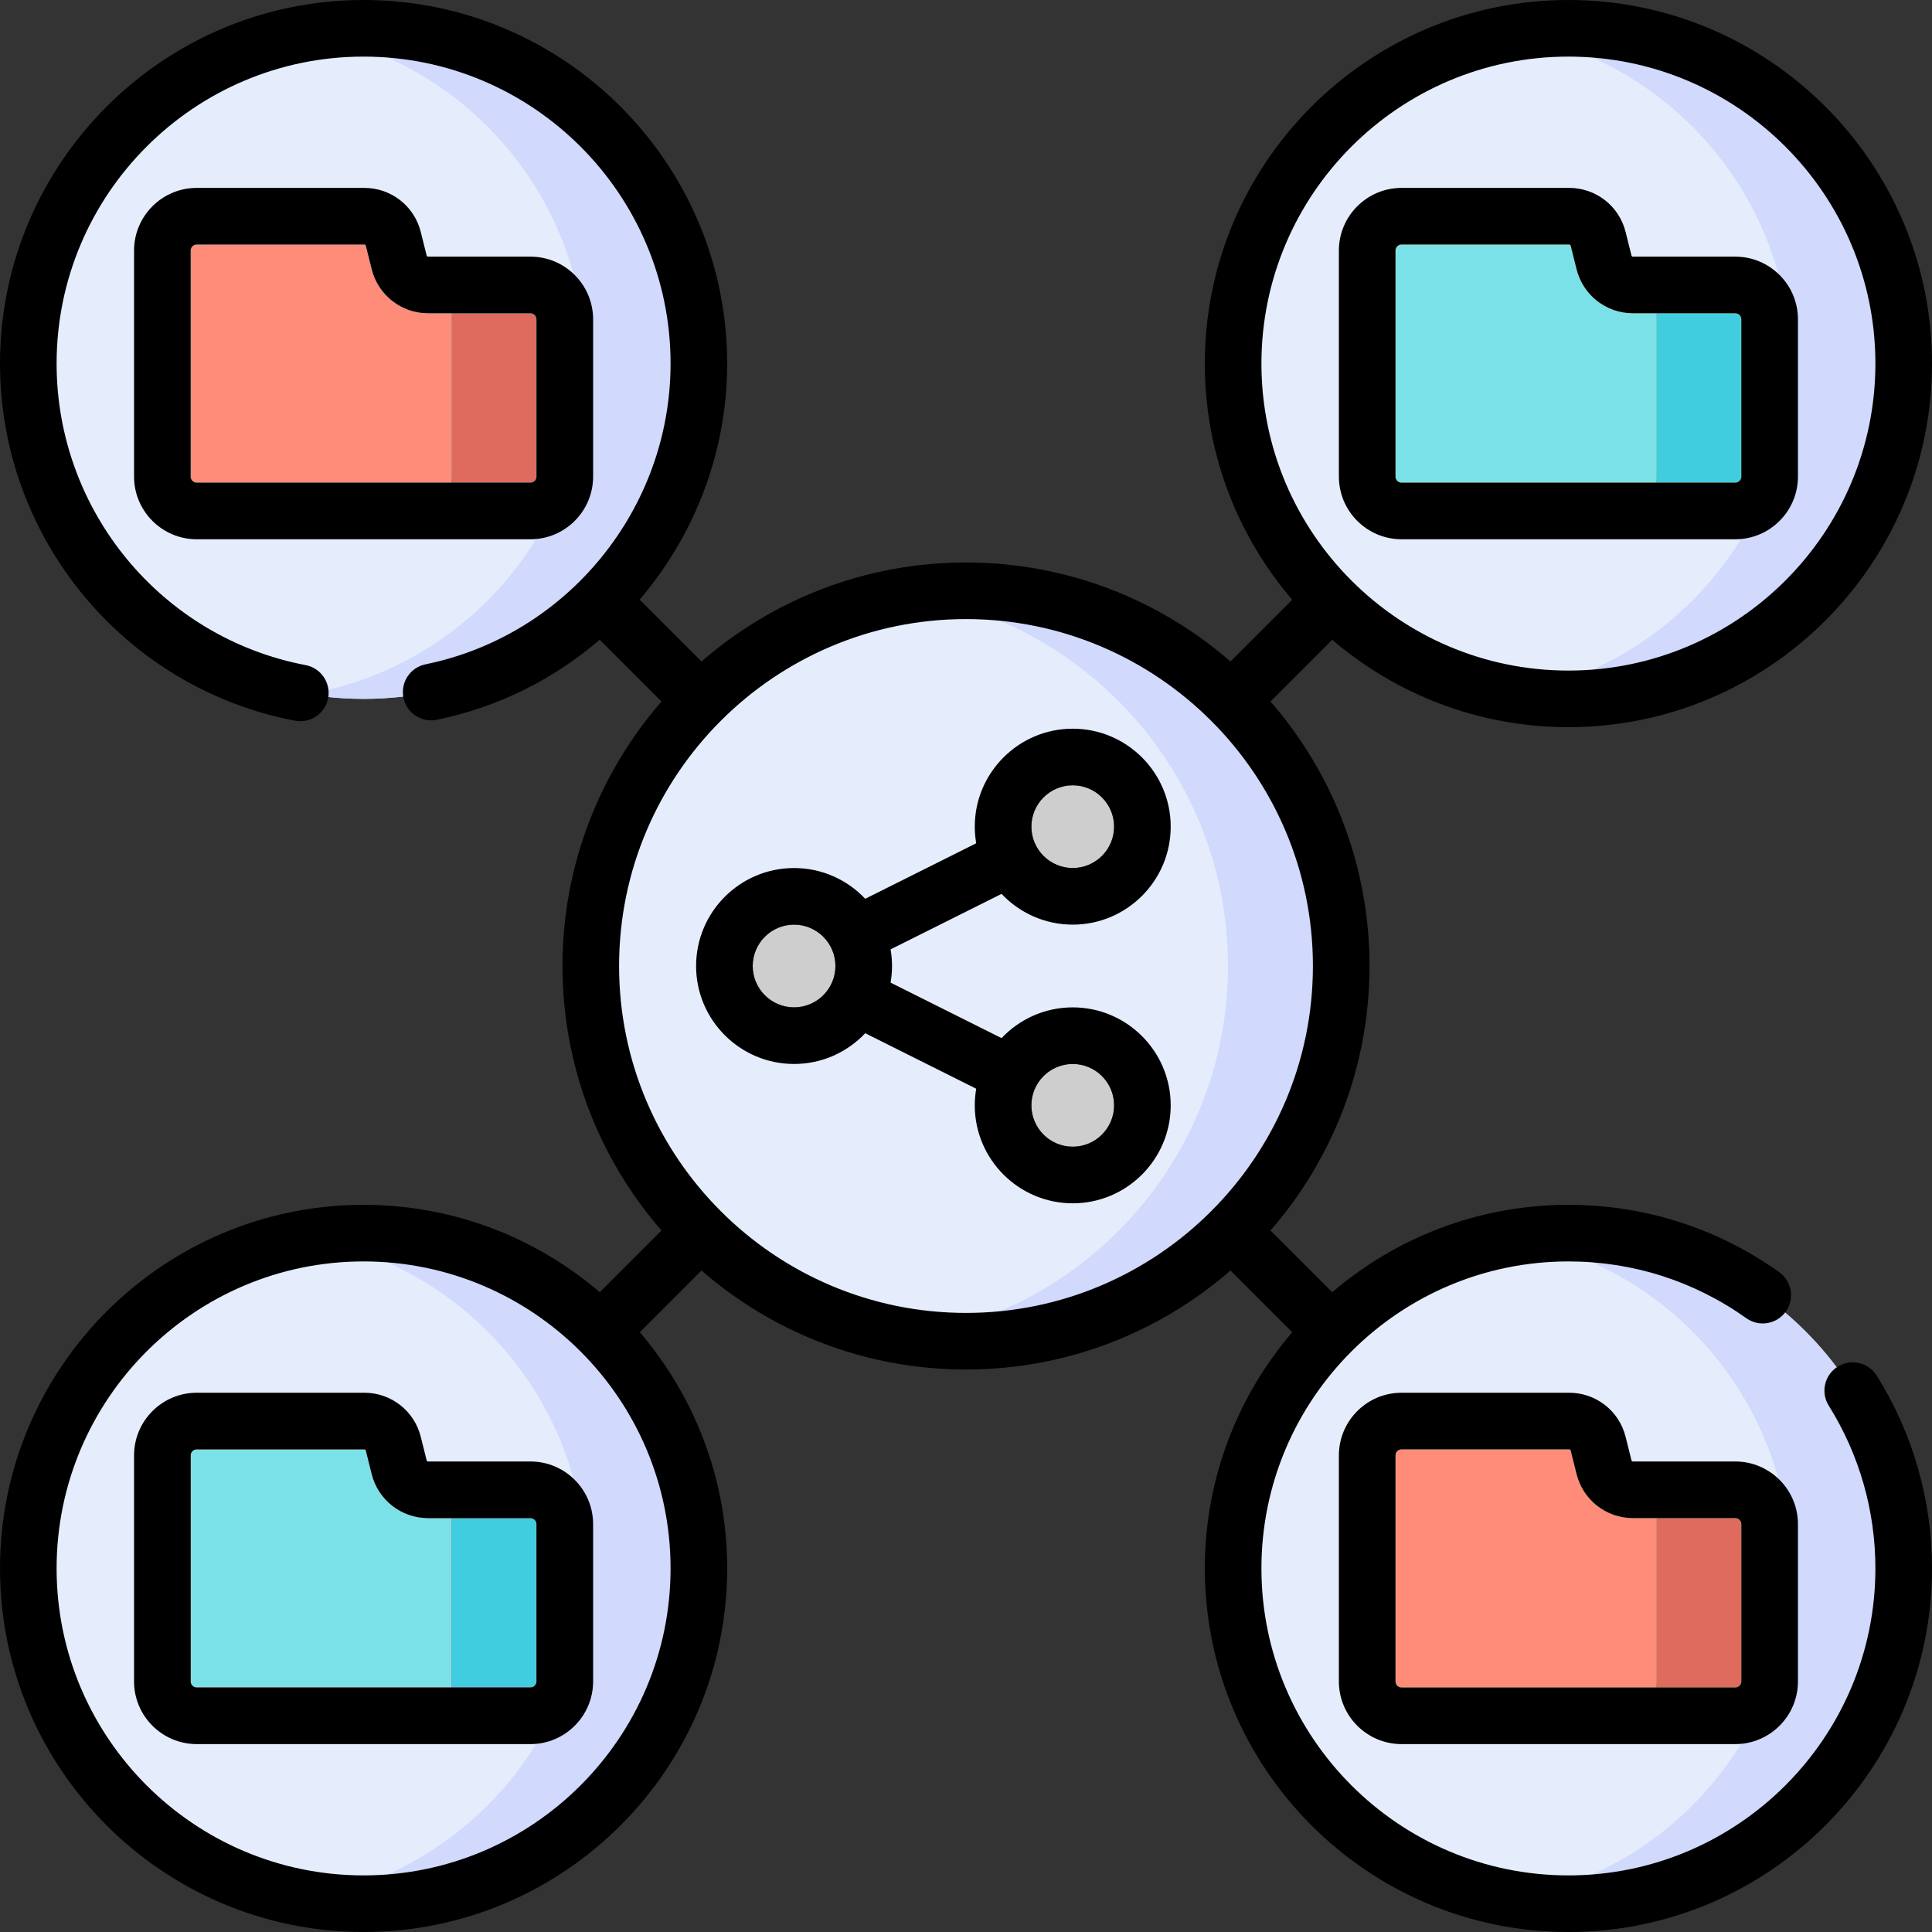
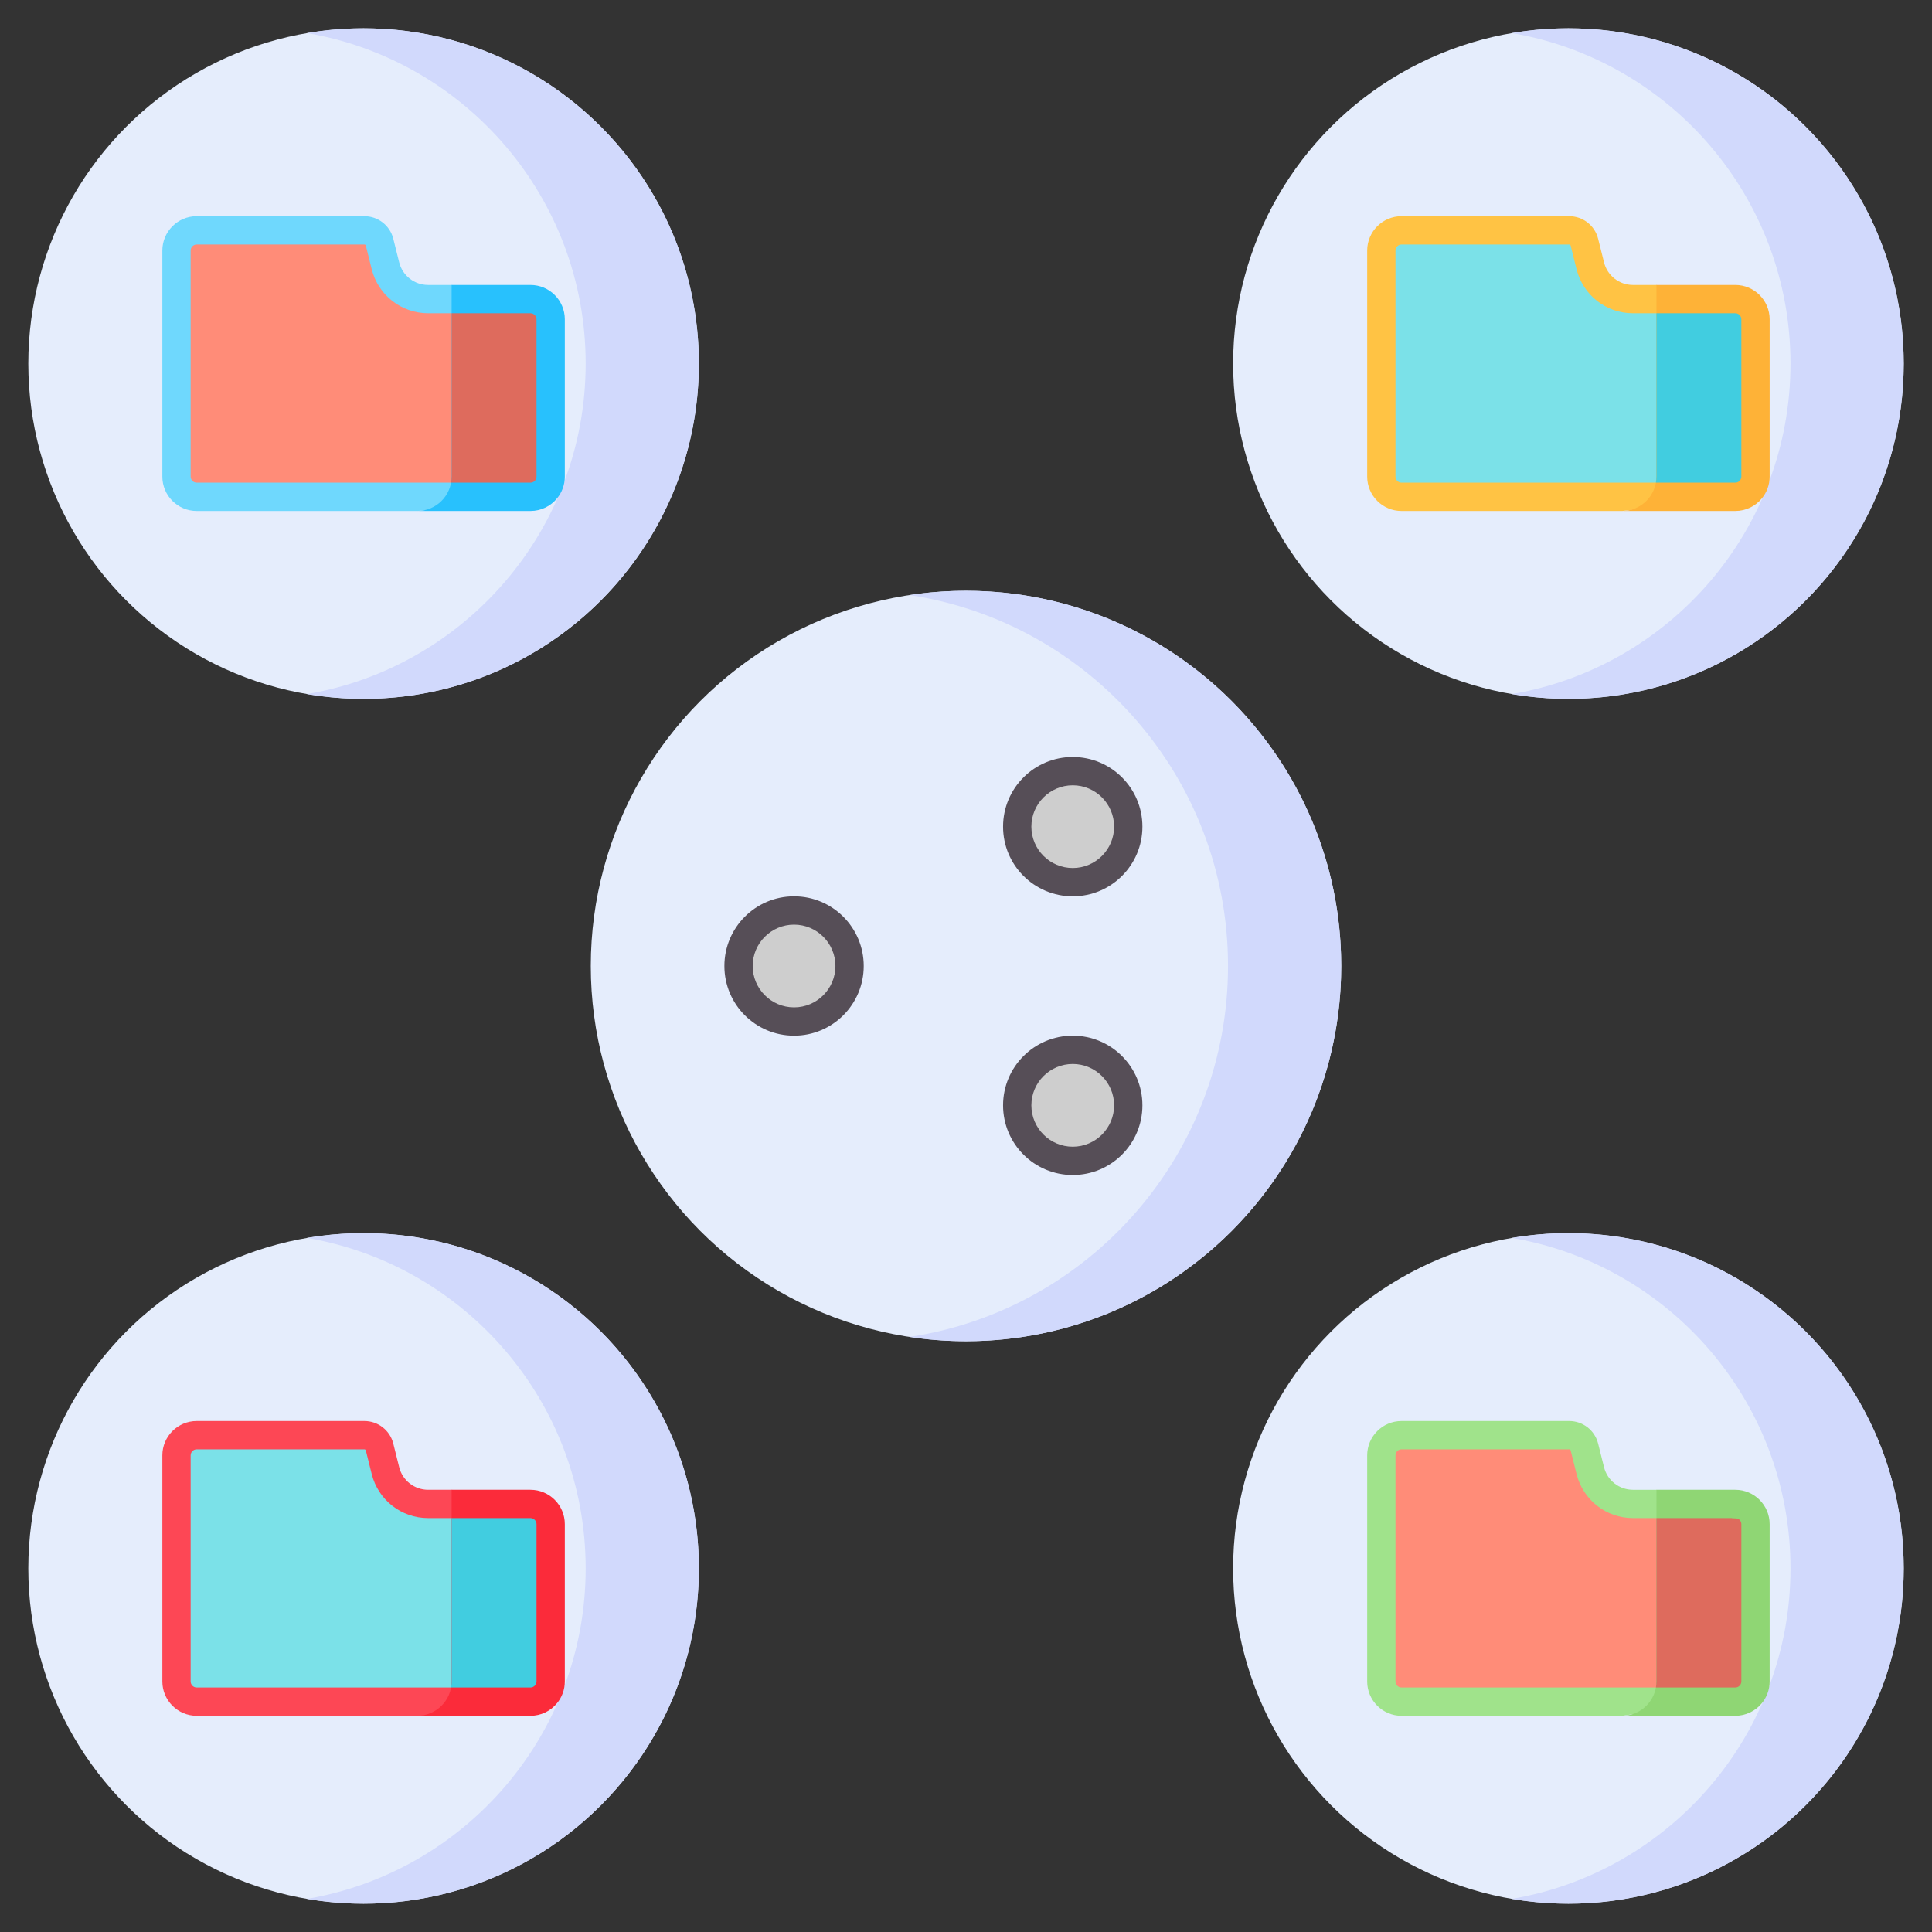
<svg xmlns="http://www.w3.org/2000/svg" width="100%" height="100%" viewBox="0 0 512 512" version="1.1" xml:space="preserve" style="fill-rule:evenodd;clip-rule:evenodd;stroke-linejoin:round;stroke-miterlimit:2;">
  <rect x="0" y="0" width="512" height="512" fill="#333333" stroke="none" />
  <g>
    <g>
      <circle cx="256" cy="256" r="99.436" style="fill:rgb(229,237,252);" />
      <path d="M256,156.564C250.901,156.564 245.892,156.949 241,157.69C288.8,164.923 325.436,206.182 325.436,256C325.436,305.818 288.8,347.078 241,354.31C245.892,355.05 250.901,355.436 256,355.436C310.917,355.436 355.436,310.917 355.436,256C355.436,201.083 310.917,156.564 256,156.564Z" style="fill:rgb(209,217,252);fill-rule:nonzero;" />
      <g>
        <circle cx="415.647" cy="96.353" r="88.853" style="fill:rgb(229,237,252);" />
        <path d="M415.647,7.5C410.534,7.5 405.524,7.938 400.647,8.767C442.575,15.897 474.5,52.394 474.5,96.353C474.5,140.312 442.575,176.81 400.647,183.939C405.524,184.768 410.534,185.206 415.647,185.206C464.719,185.206 504.5,145.425 504.5,96.353C504.5,47.281 464.719,7.5 415.647,7.5Z" style="fill:rgb(209,217,252);fill-rule:nonzero;" />
        <path d="M459.904,131.975L429.867,135.411L371.428,135.411C366.397,135.411 362.319,131.333 362.319,126.302L362.319,66.404C362.319,61.373 366.397,57.295 371.428,57.295L415.862,57.295C419.484,57.295 422.642,59.76 423.521,63.275L425.086,69.533C425.965,73.047 429.122,75.513 432.745,75.513L438.977,75.513L458.183,81.291C463.214,81.291 463.104,83.887 463.104,88.918L465.81,125.577C465.809,130.609 464.934,131.975 459.904,131.975Z" style="fill:rgb(255,195,68);fill-rule:nonzero;" />
        <path d="M468.975,84.621C468.974,79.591 464.896,75.513 459.866,75.513L438.975,75.513L438.975,126.302C438.975,131.333 434.897,135.411 429.866,135.411L459.866,135.411C462.696,135.411 465.224,134.121 466.895,132.096C468.195,130.521 468.975,128.503 468.975,126.302L468.975,84.621Z" style="fill:rgb(254,178,55);fill-rule:nonzero;" />
        <path d="M438.833,127.911L371.427,127.911C370.54,127.911 369.818,127.189 369.818,126.302L369.818,66.404C369.818,65.517 370.54,64.795 371.427,64.795L415.861,64.795C416.042,64.795 416.2,64.918 416.243,65.093L417.808,71.353C419.525,78.218 425.666,83.013 432.743,83.013L438.975,83.013L438.975,126.302C438.975,126.851 438.926,127.389 438.833,127.911Z" style="fill:rgb(123,225,232);" />
        <path d="M438.975,83.013L459.866,83.013C460.753,83.013 461.475,83.735 461.475,84.622L461.475,126.302C461.475,127.189 460.753,127.911 459.866,127.911L438.833,127.911C438.926,127.389 438.975,126.851 438.975,126.302L438.975,83.013Z" style="fill:rgb(65,205,224);" />
      </g>
      <g>
        <circle cx="96.353" cy="96.353" r="88.853" style="fill:rgb(229,237,252);" />
        <path d="M96.353,7.5C91.24,7.5 86.23,7.938 81.353,8.767C123.281,15.897 155.206,52.394 155.206,96.353C155.206,140.312 123.281,176.81 81.353,183.939C86.23,184.768 91.24,185.206 96.353,185.206C145.425,185.206 185.206,145.425 185.206,96.353C185.207,47.281 145.426,7.5 96.353,7.5Z" style="fill:rgb(209,217,252);fill-rule:nonzero;" />
-         <path d="M138.957,132.827L110.573,135.412L52.134,135.412C47.103,135.412 43.025,131.334 43.025,126.303L43.025,66.404C43.025,61.373 47.103,57.295 52.134,57.295L96.568,57.295C100.19,57.295 103.348,59.76 104.227,63.275L105.792,69.533C106.671,73.047 109.828,75.513 113.451,75.513L119.683,75.513L139.654,81.339C144.685,81.339 142.205,84.658 142.205,89.688L146.612,126.332C146.61,131.363 143.987,132.827 138.957,132.827Z" style="fill:rgb(111,216,253);fill-rule:nonzero;" />
+         <path d="M138.957,132.827L110.573,135.412L52.134,135.412C47.103,135.412 43.025,131.334 43.025,126.303L43.025,66.404C43.025,61.373 47.103,57.295 52.134,57.295L96.568,57.295C100.19,57.295 103.348,59.76 104.227,63.275L105.792,69.533C106.671,73.047 109.828,75.513 113.451,75.513L119.683,75.513C144.685,81.339 142.205,84.658 142.205,89.688L146.612,126.332C146.61,131.363 143.987,132.827 138.957,132.827Z" style="fill:rgb(111,216,253);fill-rule:nonzero;" />
        <path d="M149.682,84.621C149.681,79.591 145.603,75.513 140.573,75.513L119.682,75.513L119.682,126.302C119.682,131.333 115.604,135.411 110.573,135.411L140.573,135.411C143.403,135.411 145.931,134.121 147.602,132.096C148.902,130.521 149.682,128.503 149.682,126.302L149.682,84.621Z" style="fill:rgb(40,193,253);fill-rule:nonzero;" />
        <path d="M119.54,127.911L52.134,127.911C51.247,127.911 50.524,127.189 50.524,126.302L50.524,66.404C50.524,65.517 51.246,64.795 52.133,64.795L96.567,64.795C96.748,64.795 96.906,64.918 96.949,65.093L98.513,71.352C100.229,78.218 106.371,83.013 113.448,83.013L119.682,83.013L119.682,126.302C119.682,126.851 119.633,127.389 119.54,127.911Z" style="fill:rgb(255,140,120);" />
        <path d="M119.682,83.013L140.571,83.013C141.458,83.013 142.18,83.735 142.18,84.622L142.18,126.302C142.18,127.189 141.458,127.911 140.571,127.911L119.54,127.911C119.633,127.389 119.682,126.851 119.682,126.302L119.682,83.013Z" style="fill:rgb(222,107,93);" />
      </g>
      <g>
        <circle cx="96.353" cy="415.647" r="88.853" style="fill:rgb(229,237,252);" />
        <path d="M96.353,326.793C91.24,326.793 86.23,327.231 81.353,328.06C123.281,335.19 155.206,371.687 155.206,415.646C155.206,459.605 123.281,496.103 81.353,503.232C86.23,504.061 91.24,504.499 96.353,504.499C145.425,504.499 185.206,464.718 185.206,415.646C185.207,366.574 145.426,326.793 96.353,326.793Z" style="fill:rgb(209,217,252);fill-rule:nonzero;" />
        <path d="M139.489,453.717L110.573,454.704L52.134,454.704C47.103,454.704 43.025,450.626 43.025,445.595L43.025,385.697C43.025,380.666 47.103,376.588 52.134,376.588L96.568,376.588C100.19,376.588 103.348,379.053 104.227,382.568L105.792,388.826C106.671,392.34 109.828,394.806 113.451,394.806L119.683,394.806L138.908,399.889C143.939,399.889 143.582,400.935 143.582,405.966L143.816,444.529C143.815,449.559 144.52,453.717 139.489,453.717Z" style="fill:rgb(253,71,85);fill-rule:nonzero;" />
        <path d="M149.682,403.914C149.681,398.884 145.603,394.806 140.573,394.806L119.682,394.806L119.682,445.595C119.682,450.626 115.604,454.704 110.573,454.704L140.573,454.704C143.403,454.704 145.931,453.414 147.602,451.389C148.902,449.814 149.682,447.796 149.682,445.595L149.682,403.914Z" style="fill:rgb(251,43,58);fill-rule:nonzero;" />
        <path d="M119.54,447.205L52.134,447.205C51.247,447.205 50.525,446.483 50.525,445.596L50.525,385.698C50.525,384.811 51.247,384.089 52.134,384.089L96.568,384.089C96.749,384.089 96.907,384.212 96.95,384.387L98.514,390.646C100.23,397.512 106.372,402.307 113.449,402.307L119.682,402.307L119.682,445.595C119.682,446.144 119.633,446.682 119.54,447.205Z" style="fill:rgb(123,225,232);" />
        <path d="M119.682,402.307L140.572,402.307C141.459,402.307 142.181,403.029 142.181,403.916L142.182,445.596C142.182,446.483 141.46,447.205 140.573,447.205L119.54,447.205C119.633,446.682 119.682,446.144 119.682,445.595L119.682,402.307Z" style="fill:rgb(65,205,224);" />
      </g>
      <g>
        <circle cx="415.647" cy="415.647" r="88.853" style="fill:rgb(229,237,252);" />
        <path d="M415.647,326.793C410.534,326.793 405.524,327.231 400.647,328.06C442.575,335.19 474.5,371.687 474.5,415.646C474.5,459.605 442.575,496.103 400.647,503.232C405.524,504.061 410.534,504.499 415.647,504.499C464.719,504.499 504.5,464.718 504.5,415.646C504.5,366.574 464.719,326.793 415.647,326.793Z" style="fill:rgb(209,217,252);fill-rule:nonzero;" />
        <path d="M458.663,450.413L429.866,454.705L371.427,454.705C366.396,454.705 362.318,450.627 362.318,445.596L362.318,385.698C362.318,380.667 366.396,376.589 371.427,376.589L415.861,376.589C419.483,376.589 422.641,379.054 423.52,382.569L425.085,388.827C425.964,392.341 429.121,394.807 432.744,394.807L438.976,394.807L459.077,402.358C464.108,402.358 463.213,404.854 463.213,409.885L462.799,445.451C462.799,450.481 463.694,450.413 458.663,450.413Z" style="fill:rgb(160,227,139);fill-rule:nonzero;" />
        <path d="M468.975,403.914C468.974,398.884 464.896,394.806 459.866,394.806L438.975,394.806L438.975,445.595C438.975,450.626 434.897,454.704 429.866,454.704L459.866,454.704C462.696,454.704 465.224,453.414 466.895,451.389C468.195,449.814 468.975,447.796 468.975,445.595L468.975,403.914Z" style="fill:rgb(143,214,116);fill-rule:nonzero;" />
        <path d="M438.833,447.205L371.428,447.205C370.541,447.205 369.819,446.483 369.819,445.596L369.819,385.698C369.819,384.811 370.541,384.089 371.428,384.089L415.862,384.089C416.043,384.089 416.201,384.212 416.244,384.387L417.809,390.647C419.526,397.512 425.667,402.307 432.744,402.307L438.975,402.307L438.975,445.595C438.975,446.144 438.926,446.682 438.833,447.205Z" style="fill:rgb(255,140,120);" />
        <path d="M438.975,402.307L458.941,402.307L459.077,402.358C459.628,402.358 460.107,402.388 460.525,402.448C461.085,402.7 461.476,403.263 461.476,403.916L461.476,445.596C461.476,446.483 460.754,447.205 459.867,447.205L438.833,447.205C438.926,446.682 438.975,446.144 438.975,445.595L438.975,402.307Z" style="fill:rgb(222,107,93);" />
      </g>
      <g>
        <circle cx="210.435" cy="256" r="18.463" style="fill:rgb(86,78,87);" />
        <circle cx="284.287" cy="219.074" r="18.463" style="fill:rgb(86,78,87);" />
        <circle cx="284.287" cy="292.926" r="18.463" style="fill:rgb(86,78,87);" />
        <path d="M284.287,208.111C290.332,208.111 295.25,213.029 295.25,219.074C295.25,225.119 290.332,230.037 284.287,230.037C278.242,230.037 273.324,225.119 273.324,219.074C273.324,213.029 278.242,208.111 284.287,208.111Z" style="fill:rgb(206,206,206);" />
        <path d="M284.287,281.963C290.332,281.963 295.25,286.881 295.25,292.926C295.25,298.971 290.332,303.889 284.287,303.889C278.242,303.889 273.324,298.971 273.324,292.926C273.324,286.881 278.242,281.963 284.287,281.963Z" style="fill:rgb(206,206,206);" />
        <path d="M210.435,266.963C204.39,266.963 199.472,262.045 199.472,256C199.472,249.955 204.39,245.037 210.435,245.037C216.48,245.037 221.398,249.955 221.398,256C221.398,262.045 216.48,266.963 210.435,266.963Z" style="fill:rgb(206,206,206);" />
      </g>
    </g>
-     <path d="M459.866,387.307L432.743,387.307C432.562,387.307 432.404,387.184 432.361,387.009L430.796,380.75C429.08,373.884 422.939,369.089 415.861,369.089L371.427,369.089C362.268,369.089 354.818,376.54 354.818,385.698L354.818,445.596C354.818,454.754 362.269,462.205 371.427,462.205L459.866,462.205C469.024,462.205 476.475,454.754 476.475,445.596L476.475,403.916C476.476,394.757 469.024,387.307 459.866,387.307ZM461.476,445.596C461.476,446.483 460.754,447.205 459.867,447.205L371.428,447.205C370.541,447.205 369.819,446.483 369.819,445.596L369.819,385.698C369.819,384.811 370.541,384.089 371.428,384.089L415.862,384.089C416.043,384.089 416.201,384.212 416.244,384.387L417.809,390.647C419.526,397.512 425.667,402.307 432.744,402.307L459.867,402.307C460.754,402.307 461.476,403.029 461.476,403.916L461.476,445.596ZM371.427,142.911L459.866,142.911C469.024,142.911 476.475,135.46 476.475,126.302L476.475,84.622C476.475,75.464 469.024,68.013 459.866,68.013L432.743,68.013C432.562,68.013 432.404,67.89 432.361,67.715L430.796,61.456C429.08,54.59 422.939,49.795 415.861,49.795L371.427,49.795C362.268,49.795 354.818,57.246 354.818,66.404L354.818,126.302C354.818,135.46 362.269,142.911 371.427,142.911ZM369.818,66.404C369.818,65.517 370.54,64.795 371.427,64.795L415.861,64.795C416.042,64.795 416.2,64.918 416.243,65.093L417.808,71.353C419.525,78.218 425.666,83.013 432.743,83.013L459.866,83.013C460.753,83.013 461.475,83.735 461.475,84.622L461.475,126.302C461.475,127.189 460.753,127.911 459.866,127.911L371.427,127.911C370.54,127.911 369.818,127.189 369.818,126.302L369.818,66.404ZM284.287,245.037C298.603,245.037 310.25,233.39 310.25,219.074C310.25,204.758 298.603,193.111 284.287,193.111C269.971,193.111 258.324,204.758 258.324,219.074C258.324,220.575 258.459,222.045 258.705,223.477L229.294,238.183C224.558,233.173 217.858,230.037 210.435,230.037C196.119,230.037 184.472,241.684 184.472,256C184.472,270.316 196.119,281.963 210.435,281.963C217.857,281.963 224.557,278.827 229.294,273.817L258.705,288.523C258.459,289.955 258.324,291.425 258.324,292.926C258.324,307.242 269.971,318.889 284.287,318.889C298.603,318.889 310.25,307.242 310.25,292.926C310.25,278.61 298.603,266.963 284.287,266.963C276.863,266.963 270.162,270.1 265.425,275.113L236.016,260.408C236.262,258.974 236.398,257.503 236.398,256C236.398,254.497 236.262,253.026 236.016,251.592L265.425,236.887C270.161,241.9 276.863,245.037 284.287,245.037ZM284.287,208.111C290.332,208.111 295.25,213.029 295.25,219.074C295.25,225.119 290.332,230.037 284.287,230.037C278.242,230.037 273.324,225.119 273.324,219.074C273.324,213.029 278.242,208.111 284.287,208.111ZM210.435,266.963C204.39,266.963 199.472,262.045 199.472,256C199.472,249.955 204.39,245.037 210.435,245.037C216.48,245.037 221.398,249.955 221.398,256C221.398,262.045 216.48,266.963 210.435,266.963ZM284.287,281.963C290.332,281.963 295.25,286.881 295.25,292.926C295.25,298.971 290.332,303.889 284.287,303.889C278.242,303.889 273.324,298.971 273.324,292.926C273.324,286.881 278.242,281.963 284.287,281.963ZM140.573,387.307L113.45,387.307C113.269,387.307 113.111,387.184 113.068,387.009L111.503,380.749C109.786,373.884 103.645,369.089 96.568,369.089L52.134,369.089C42.976,369.089 35.525,376.54 35.525,385.698L35.525,445.596C35.525,454.754 42.976,462.205 52.134,462.205L140.573,462.205C149.732,462.205 157.182,454.754 157.182,445.596L157.182,403.916C157.182,394.757 149.731,387.307 140.573,387.307ZM142.182,445.596C142.182,446.483 141.46,447.205 140.573,447.205L52.134,447.205C51.247,447.205 50.525,446.483 50.525,445.596L50.525,385.698C50.525,384.811 51.247,384.089 52.134,384.089L96.568,384.089C96.749,384.089 96.907,384.212 96.95,384.387L98.514,390.646C100.23,397.512 106.372,402.307 113.449,402.307L140.572,402.307C141.459,402.307 142.181,403.029 142.181,403.916L142.181,445.596L142.182,445.596ZM487.011,362.176C483.501,364.376 482.439,369.004 484.638,372.514C492.725,385.419 497,400.334 497,415.647C497,460.505 460.505,497 415.647,497C370.789,497 334.293,460.505 334.293,415.647C334.293,370.789 370.788,334.293 415.647,334.293C432.673,334.293 448.975,339.495 462.791,349.337C466.165,351.742 470.849,350.953 473.251,347.58C475.654,344.206 474.868,339.523 471.494,337.12C455.122,325.457 435.81,319.293 415.647,319.293C391.776,319.293 369.908,328.022 353.058,342.451L336.697,326.09C353.033,307.307 362.936,282.788 362.936,255.999C362.936,229.21 353.033,204.692 336.697,185.908L353.058,169.547C369.908,183.976 391.776,192.705 415.647,192.705C468.776,192.705 512,149.481 512,96.351C512,43.221 468.776,-0 415.647,-0C362.518,-0 319.293,43.224 319.293,96.353C319.293,120.224 328.022,142.092 342.451,158.942L326.09,175.303C307.307,158.967 282.788,149.064 255.999,149.064C229.21,149.064 204.692,158.967 185.908,175.303L169.515,158.91C184.036,141.901 192.705,119.919 192.705,96.353C192.707,43.224 149.482,-0 96.353,-0C43.224,-0 0,43.224 0,96.353C0,142.541 32.879,182.343 78.18,190.994C78.655,191.085 79.128,191.129 79.595,191.129C83.123,191.129 86.267,188.628 86.953,185.034C87.73,180.966 85.062,177.037 80.993,176.261C42.754,168.958 15,135.352 15,96.353C15,51.495 51.495,15 96.353,15C141.211,15 177.707,51.495 177.707,96.353C177.707,134.83 150.395,168.349 112.763,176.052C108.705,176.883 106.089,180.846 106.92,184.904C107.751,188.962 111.715,191.581 115.772,190.747C132.142,187.396 146.854,179.91 158.931,169.536L175.304,185.909C158.968,204.692 149.065,229.211 149.065,256C149.065,282.789 158.968,307.307 175.304,326.091L158.943,342.452C142.093,328.023 120.225,319.294 96.354,319.294C43.224,319.293 0,362.518 0,415.647C0,468.776 43.224,512 96.353,512C149.482,512 192.707,468.776 192.707,415.647C192.707,391.776 183.978,369.908 169.549,353.058L185.91,336.697C204.693,353.033 229.212,362.936 256.001,362.936C282.79,362.936 307.308,353.033 326.092,336.697L342.453,353.058C328.024,369.908 319.295,391.776 319.295,415.647C319.295,468.776 362.519,512 415.649,512C468.779,512 512,468.776 512,415.647C512,397.514 506.934,379.845 497.349,364.549C495.149,361.038 490.52,359.978 487.011,362.176ZM334.293,96.353C334.293,51.495 370.788,15 415.647,15C460.506,15 497,51.495 497,96.353C497,141.211 460.505,177.707 415.647,177.707C370.789,177.707 334.293,141.211 334.293,96.353ZM177.707,415.647C177.707,460.505 141.212,497 96.353,497C51.494,497 15,460.505 15,415.647C15,370.789 51.495,334.293 96.353,334.293C141.211,334.293 177.707,370.789 177.707,415.647ZM256,347.936C205.306,347.936 164.064,306.694 164.064,256C164.064,205.306 205.306,164.064 256,164.064C306.694,164.064 347.936,205.306 347.936,256C347.936,306.694 306.694,347.936 256,347.936ZM157.182,126.302L157.182,84.622C157.182,75.464 149.731,68.013 140.573,68.013L113.45,68.013C113.269,68.013 113.111,67.89 113.068,67.715L111.503,61.455C109.786,54.59 103.645,49.795 96.568,49.795L52.134,49.795C42.976,49.795 35.525,57.246 35.525,66.404L35.525,126.302C35.525,135.46 42.976,142.911 52.134,142.911L140.573,142.911C149.731,142.911 157.182,135.46 157.182,126.302ZM50.524,126.302L50.524,66.404C50.524,65.517 51.246,64.795 52.133,64.795L96.567,64.795C96.748,64.795 96.906,64.918 96.949,65.093L98.513,71.352C100.229,78.218 106.371,83.013 113.448,83.013L140.571,83.013C141.458,83.013 142.18,83.735 142.18,84.622L142.18,126.302C142.18,127.189 141.458,127.911 140.571,127.911L52.134,127.911C51.247,127.911 50.524,127.189 50.524,126.302Z" style="fill-rule:nonzero;" />
  </g>
</svg>